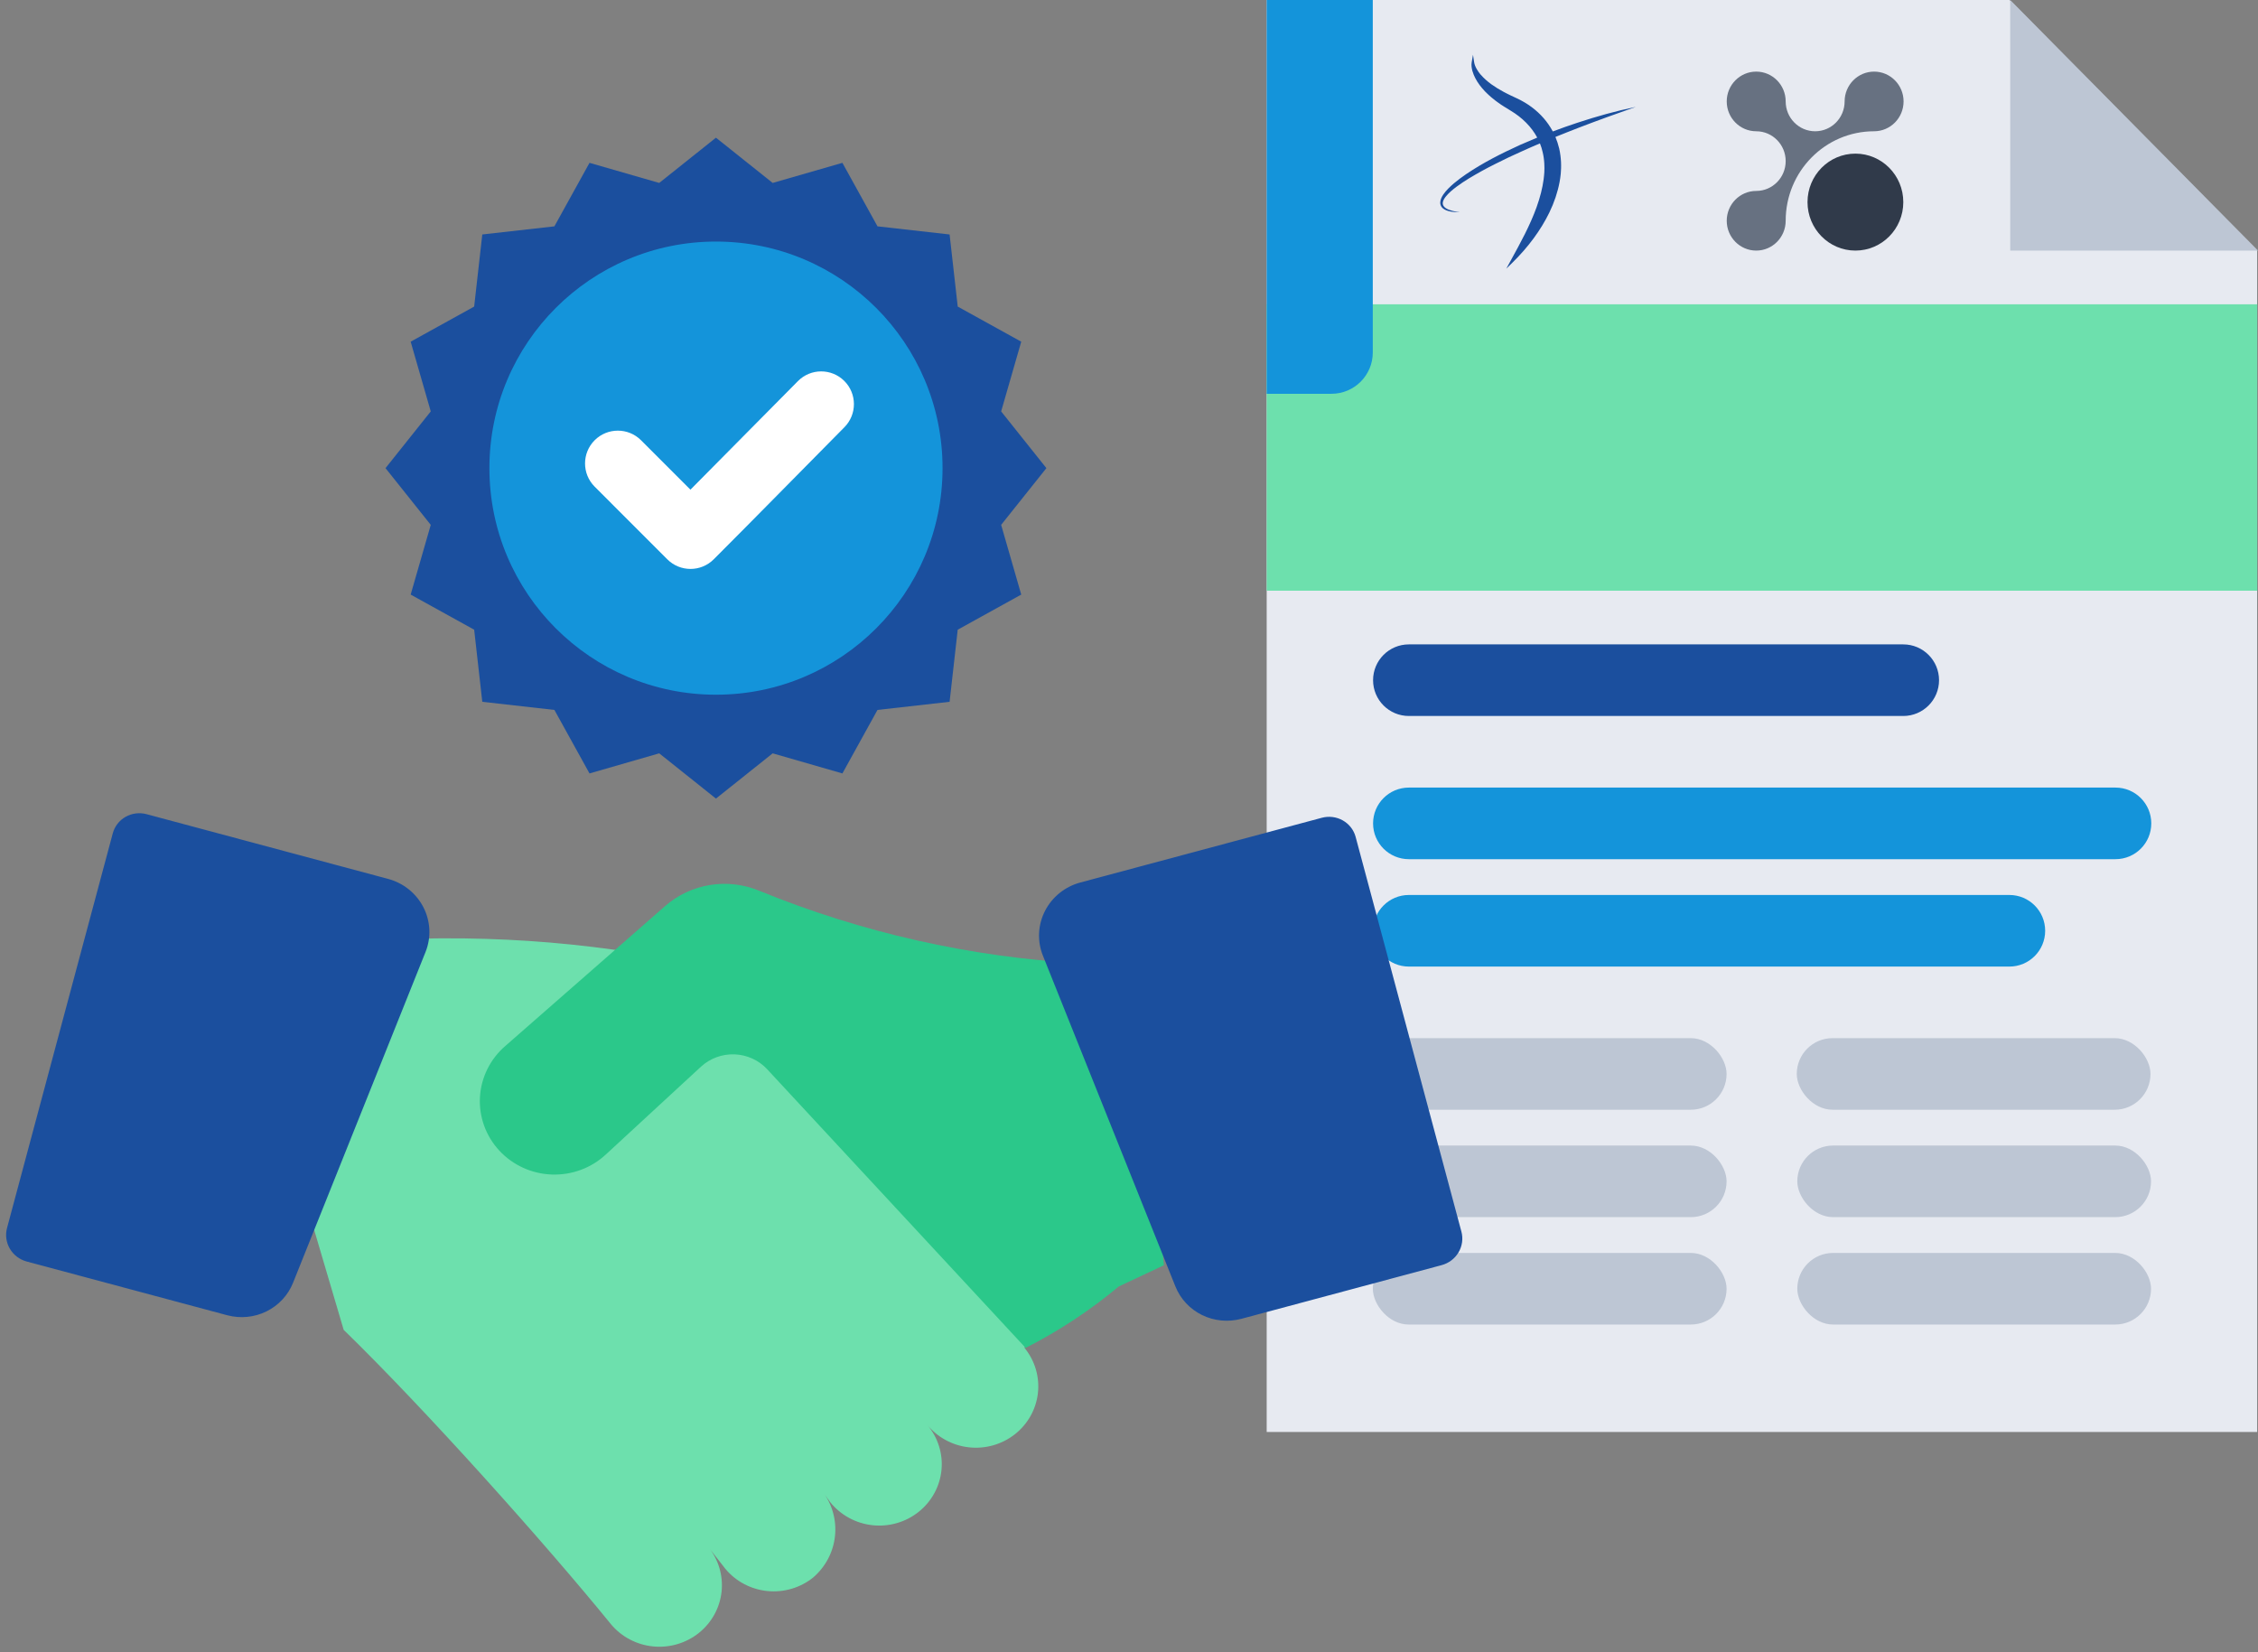
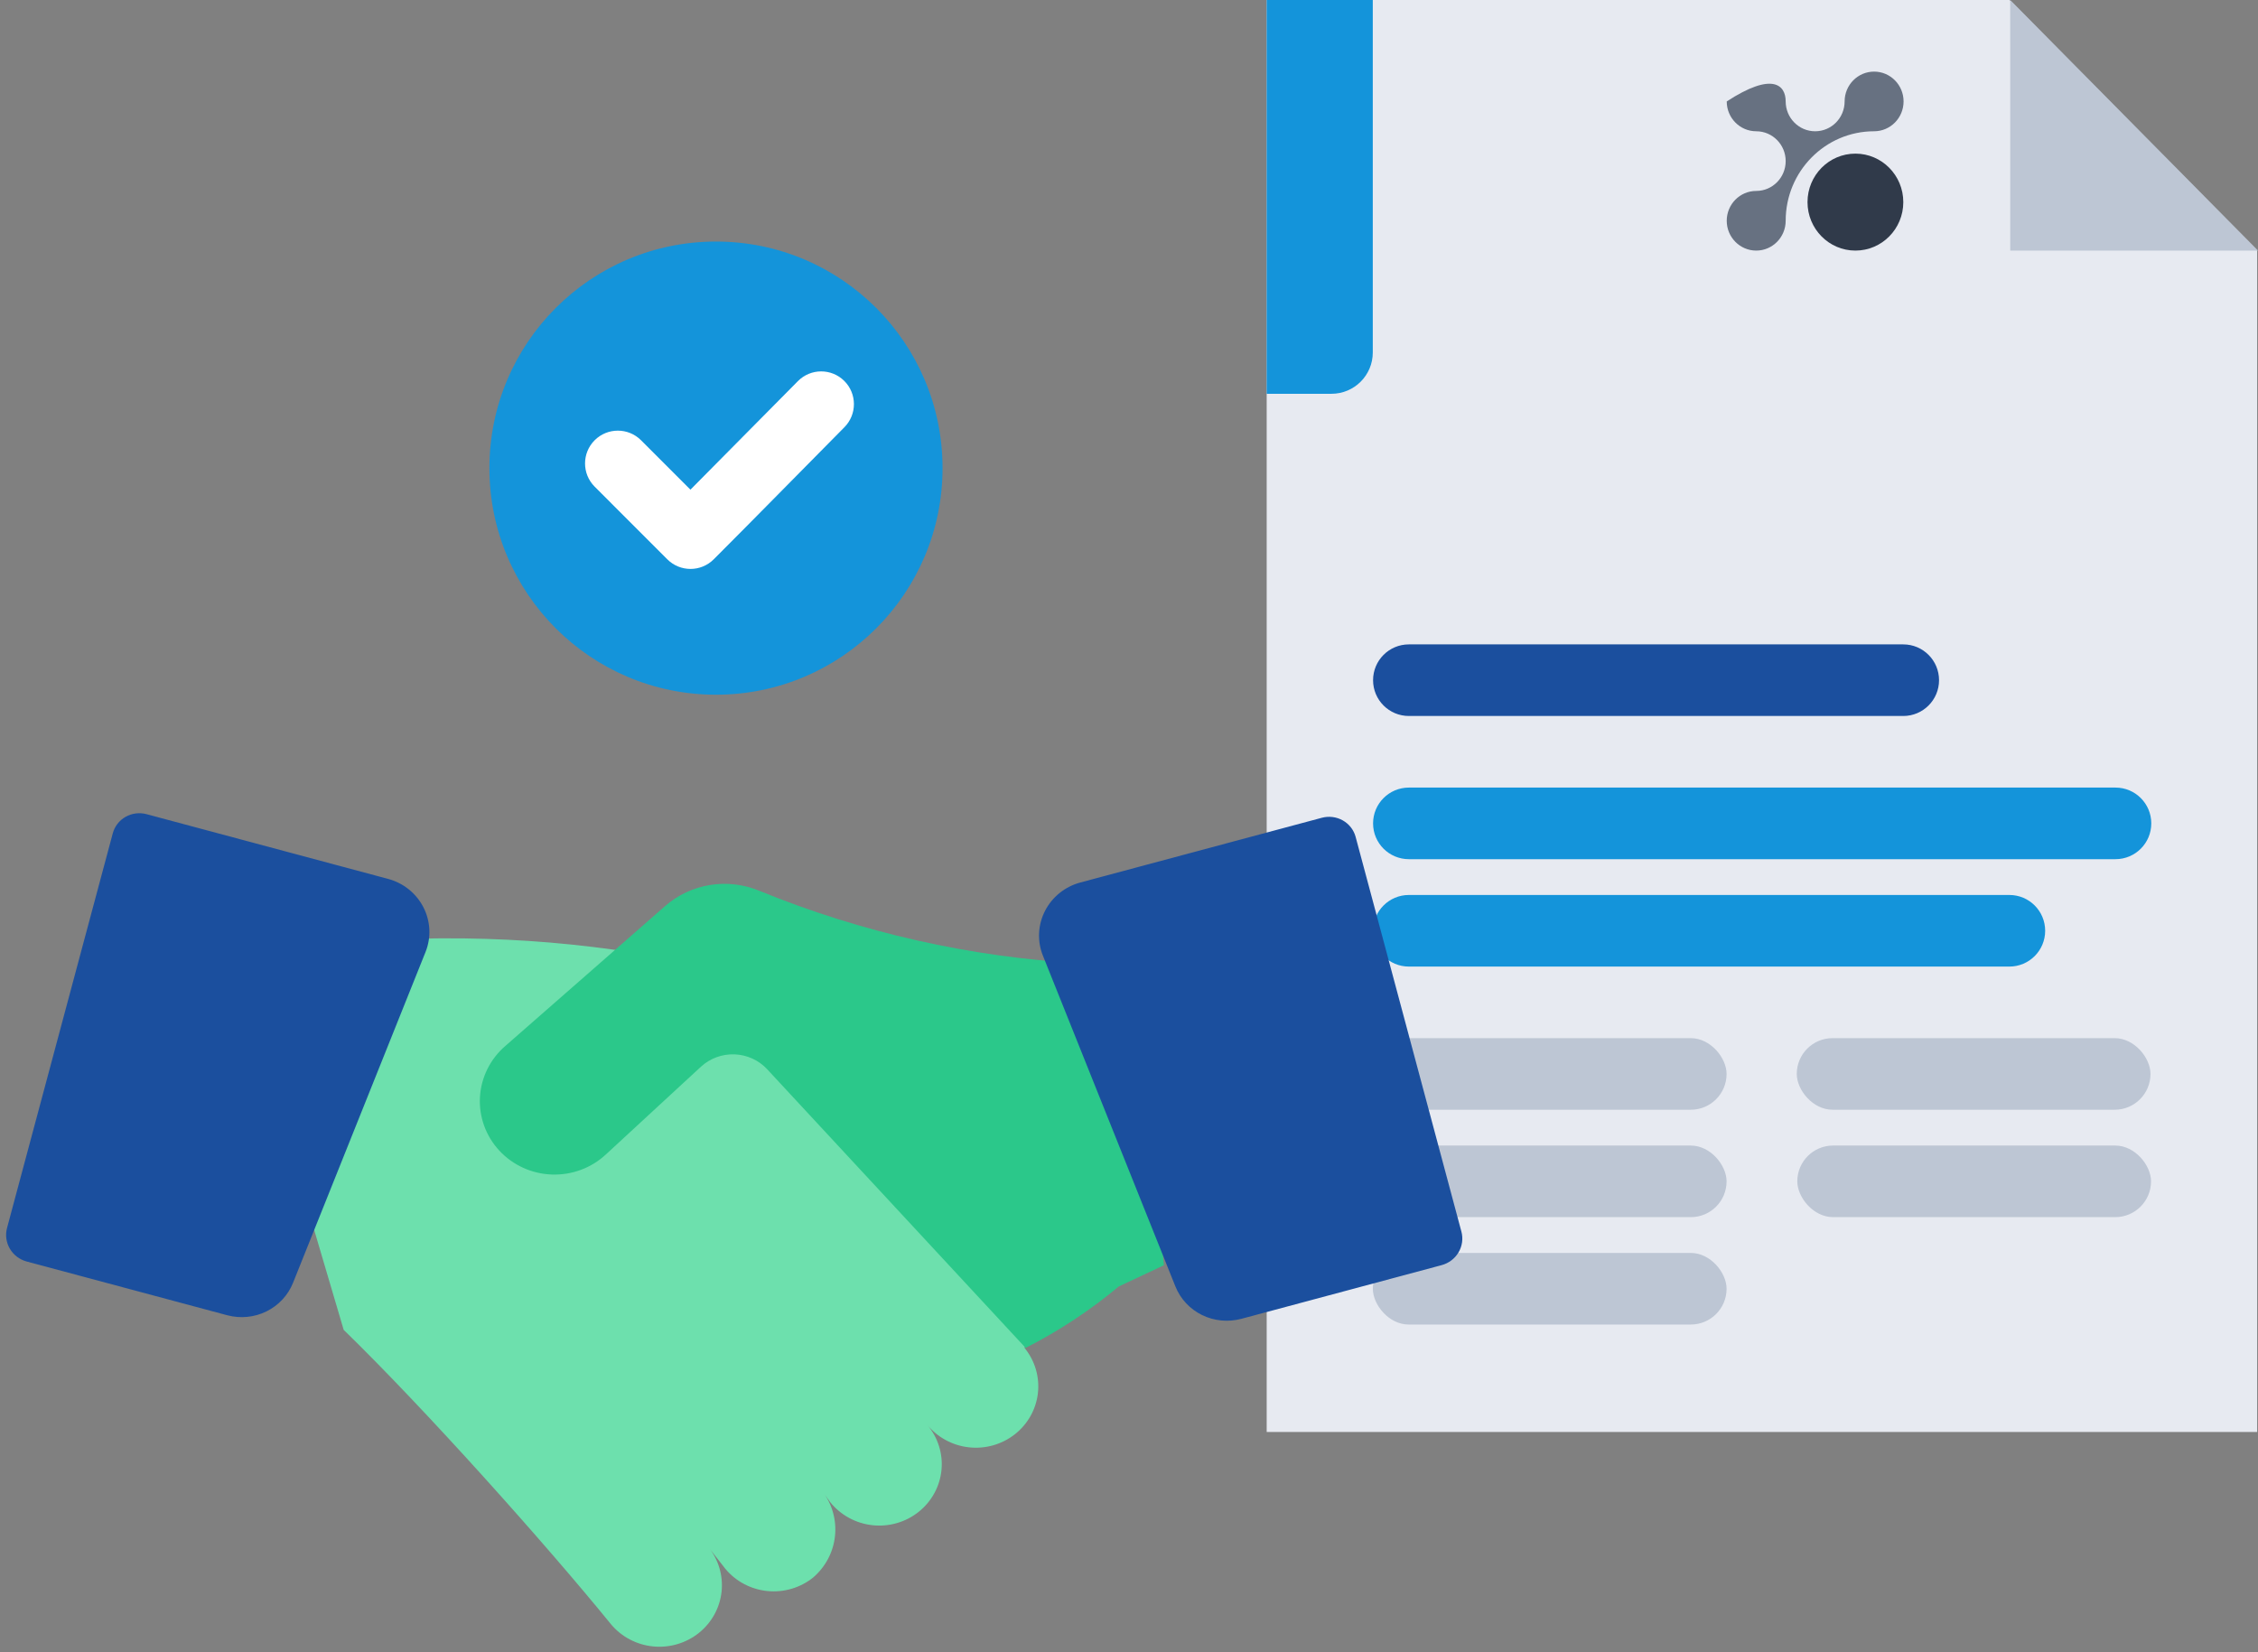
<svg xmlns="http://www.w3.org/2000/svg" width="164" height="120" viewBox="0 0 164 120" fill="none">
  <rect x="0" y="0" width="164" height="120" fill="#808080" stroke="none" />
  <path d="M92 0L145.953 0L163.938 18.2V104H92V0Z" fill="#E7EAF1" />
-   <rect x="92" y="22.101" width="71.938" height="20.8" fill="#6DE0AD" />
  <path fill-rule="evenodd" clip-rule="evenodd" d="M146.003 0C146.004 1.926 146.006 18.2 146.006 18.2H164.003L146.003 0Z" fill="#BDC6D4" />
  <path d="M99.727 67.6C99.727 66.165 100.891 65.001 102.327 65.001H145.942C147.378 65.001 148.542 66.165 148.542 67.6C148.542 69.036 147.378 70.201 145.942 70.201H102.327C100.891 70.201 99.727 69.036 99.727 67.6Z" fill="#1494DA" />
  <path d="M99.727 59.801C99.727 58.365 100.891 57.201 102.327 57.201H153.649C155.085 57.201 156.249 58.365 156.249 59.801C156.249 61.237 155.085 62.401 153.649 62.401H102.327C100.891 62.401 99.727 61.237 99.727 59.801Z" fill="#1494DA" />
  <path d="M99.727 49.401C99.727 47.965 100.891 46.801 102.327 46.801H138.234C139.67 46.801 140.834 47.965 140.834 49.401C140.834 50.837 139.67 52.001 138.234 52.001H102.327C100.891 52.001 99.727 50.837 99.727 49.401Z" fill="#1B4F9E" />
  <rect x="99.711" y="90.999" width="25.692" height="5.2" rx="2.6" fill="#BDC6D4" />
  <rect x="99.711" y="83.2" width="25.692" height="5.2" rx="2.6" fill="#BDC6D4" />
  <rect x="99.711" y="75.399" width="25.692" height="5.2" rx="2.6" fill="#BDC6D4" />
-   <rect x="130.539" y="90.999" width="25.692" height="5.2" rx="2.6" fill="#BDC6D4" />
  <rect x="130.539" y="83.199" width="25.692" height="5.2" rx="2.6" fill="#BDC6D4" />
  <rect x="130.5" y="75.399" width="25.692" height="5.2" rx="2.6" fill="#BDC6D4" />
-   <path d="M118.808 7.764C117.362 8.06 115.939 8.461 114.537 8.925C113.947 9.116 113.364 9.329 112.782 9.547C112.589 9.192 112.366 8.867 112.116 8.583C111.598 7.988 110.946 7.504 110.18 7.146L109.682 6.912C109.58 6.868 109.484 6.817 109.382 6.763C109.325 6.732 109.268 6.702 109.213 6.674C108.906 6.512 108.606 6.326 108.319 6.122C108.027 5.911 107.768 5.677 107.547 5.426C107.421 5.287 107.322 5.128 107.25 5.008C107.15 4.83 107.093 4.678 107.07 4.531L106.984 3.979L106.889 4.529C106.854 4.734 106.89 4.94 106.936 5.137C107 5.352 107.073 5.533 107.159 5.69C107.329 6.014 107.559 6.326 107.859 6.641C107.904 6.691 107.952 6.735 108 6.78C108.024 6.802 108.048 6.824 108.074 6.849C108.097 6.87 108.12 6.892 108.142 6.914C108.192 6.961 108.241 7.007 108.292 7.048C108.332 7.08 108.371 7.112 108.411 7.145C108.52 7.235 108.632 7.328 108.75 7.408L108.843 7.474C108.967 7.564 109.096 7.656 109.229 7.734L109.708 8.03C110.572 8.545 111.236 9.221 111.65 9.993C111.232 10.165 110.817 10.342 110.404 10.525C109.059 11.139 107.731 11.806 106.497 12.641C106.19 12.852 105.887 13.071 105.601 13.314C105.317 13.56 105.039 13.818 104.819 14.14C104.714 14.302 104.616 14.486 104.606 14.703C104.601 14.811 104.633 14.924 104.693 15.014C104.753 15.105 104.837 15.17 104.923 15.218C105.097 15.313 105.284 15.355 105.468 15.382C105.653 15.406 105.838 15.414 106.022 15.412C105.84 15.39 105.658 15.358 105.482 15.312C105.307 15.266 105.133 15.205 104.993 15.107C104.851 15.009 104.767 14.867 104.79 14.715C104.81 14.562 104.901 14.411 105.008 14.277C105.226 14.005 105.507 13.773 105.795 13.558C106.086 13.344 106.388 13.142 106.699 12.953C107.322 12.578 107.962 12.225 108.617 11.9C109.269 11.57 109.93 11.256 110.6 10.96C111.013 10.772 111.429 10.592 111.847 10.415C111.932 10.625 111.999 10.842 112.047 11.063C112.079 11.186 112.099 11.31 112.12 11.442L112.146 11.658C112.157 11.779 112.169 11.904 112.168 12.033C112.176 12.15 112.172 12.267 112.168 12.392C112.167 12.438 112.165 12.484 112.164 12.527C112.161 12.579 112.156 12.631 112.151 12.683L112.142 12.779C112.135 12.862 112.128 12.945 112.114 13.03C112.031 13.657 111.864 14.316 111.604 15.045C111.129 16.367 110.449 17.607 109.728 18.92L109.403 19.512L109.846 19.078C110.999 17.947 111.902 16.721 112.53 15.437C112.885 14.703 113.136 13.955 113.274 13.217C113.294 13.127 113.31 13.029 113.323 12.915L113.335 12.816C113.344 12.75 113.352 12.684 113.359 12.614L113.367 12.48C113.378 12.327 113.388 12.168 113.384 12.011C113.387 11.846 113.373 11.68 113.36 11.519L113.336 11.3C113.312 11.13 113.287 10.954 113.244 10.782C113.173 10.487 113.081 10.208 112.971 9.946C113.532 9.716 114.098 9.498 114.663 9.276C116.033 8.749 117.416 8.252 118.808 7.764Z" fill="#1B4F9E" />
-   <path d="M127.555 9.534C126.373 9.534 125.414 8.564 125.414 7.367C125.414 6.171 126.373 5.201 127.555 5.201C128.737 5.201 129.695 6.171 129.695 7.367C129.695 8.564 130.654 9.534 131.836 9.534C133.018 9.534 133.976 8.564 133.976 7.368C133.976 6.171 134.935 5.201 136.117 5.201C137.299 5.201 138.258 6.171 138.258 7.367C138.258 8.564 137.299 9.534 136.117 9.534C132.57 9.534 129.695 12.445 129.695 16.034C129.695 17.23 128.737 18.2 127.555 18.2C126.373 18.2 125.414 17.23 125.414 16.034C125.414 14.838 126.373 13.867 127.555 13.867C128.737 13.867 129.695 12.897 129.695 11.701C129.695 10.504 128.737 9.534 127.555 9.534Z" fill="#677181" />
+   <path d="M127.555 9.534C126.373 9.534 125.414 8.564 125.414 7.367C128.737 5.201 129.695 6.171 129.695 7.367C129.695 8.564 130.654 9.534 131.836 9.534C133.018 9.534 133.976 8.564 133.976 7.368C133.976 6.171 134.935 5.201 136.117 5.201C137.299 5.201 138.258 6.171 138.258 7.367C138.258 8.564 137.299 9.534 136.117 9.534C132.57 9.534 129.695 12.445 129.695 16.034C129.695 17.23 128.737 18.2 127.555 18.2C126.373 18.2 125.414 17.23 125.414 16.034C125.414 14.838 126.373 13.867 127.555 13.867C128.737 13.867 129.695 12.897 129.695 11.701C129.695 10.504 128.737 9.534 127.555 9.534Z" fill="#677181" />
  <path d="M131.281 14.679C131.281 12.734 132.838 11.158 134.76 11.158C136.681 11.159 138.238 12.734 138.238 14.679C138.238 16.624 136.681 18.2 134.76 18.2C132.838 18.2 131.281 16.624 131.281 14.679Z" fill="#303A4A" />
  <path d="M92 0L99.706 0V25.6C99.706 27.257 98.363 28.6 96.706 28.6H92V0Z" fill="#1494DA" />
  <path d="M74.421 97.908C75.172 98.831 75.518 100.01 75.384 101.184C75.25 102.359 74.647 103.433 73.708 104.171C72.768 104.908 71.569 105.249 70.374 105.117C69.179 104.986 68.086 104.393 67.335 103.469C67.724 103.923 68.016 104.447 68.195 105.013C68.375 105.578 68.438 106.173 68.381 106.763C68.324 107.353 68.148 107.925 67.863 108.447C67.578 108.97 67.191 109.431 66.723 109.804C66.255 110.177 65.716 110.455 65.137 110.621C64.559 110.788 63.953 110.839 63.354 110.772C62.755 110.706 62.176 110.523 61.65 110.233C61.123 109.944 60.661 109.555 60.29 109.089L59.726 108.297C60.441 109.233 60.769 110.399 60.646 111.562C60.523 112.726 59.957 113.8 59.062 114.571C58.601 114.942 58.07 115.219 57.5 115.388C56.929 115.557 56.331 115.613 55.738 115.555C55.145 115.496 54.57 115.323 54.046 115.045C53.521 114.768 53.057 114.392 52.681 113.938L51.413 112.314C52.174 113.232 52.532 114.41 52.41 115.588C52.288 116.767 51.694 117.849 50.76 118.597C49.825 119.345 48.627 119.697 47.428 119.577C46.229 119.457 45.128 118.873 44.367 117.955C39.617 112.116 30.88 102.342 24.962 96.586L20.07 80.021L27.76 68.502C29.21 68.262 30.678 68.144 32.148 68.15C36.324 68.126 40.495 68.403 44.629 68.981L50.265 70.128L74.421 93.871V97.908Z" fill="#6DE0AD" />
  <path d="M10.648 59.133L28.197 63.836C28.745 63.983 29.256 64.243 29.696 64.598C30.136 64.953 30.496 65.395 30.753 65.895C31.009 66.394 31.155 66.941 31.183 67.499C31.21 68.057 31.117 68.613 30.911 69.131L21.279 93.179C20.916 94.078 20.231 94.813 19.353 95.245C18.474 95.678 17.463 95.778 16.509 95.526L1.942 91.623C1.426 91.485 0.986 91.151 0.717 90.695C0.448 90.239 0.374 89.698 0.51 89.191L8.191 60.523C8.327 60.016 8.662 59.585 9.123 59.324C9.583 59.064 10.132 58.995 10.648 59.133ZM10.648 59.133L28.197 63.836C28.745 63.983 29.256 64.243 29.696 64.598C30.136 64.953 30.496 65.395 30.753 65.895C31.009 66.394 31.155 66.941 31.183 67.499C31.21 68.057 31.117 68.613 30.911 69.131L21.279 93.179C20.916 94.078 20.231 94.813 19.353 95.245C18.474 95.678 17.463 95.778 16.509 95.526L1.942 91.623C1.426 91.485 0.986 91.151 0.717 90.695C0.448 90.239 0.374 89.698 0.51 89.191L8.191 60.523C8.327 60.016 8.662 59.585 9.123 59.324C9.583 59.064 10.132 58.995 10.648 59.133Z" fill="#1B4F9E" />
  <path d="M78.496 69.966C70.474 69.514 62.586 67.735 55.166 64.703C54.033 64.228 52.785 64.08 51.57 64.276C50.354 64.472 49.22 65.004 48.301 65.811L36.707 75.963C36.163 76.43 35.72 76.999 35.403 77.636C35.086 78.274 34.901 78.967 34.86 79.675C34.819 80.384 34.923 81.093 35.164 81.762C35.406 82.43 35.781 83.045 36.268 83.569C36.754 84.093 37.342 84.517 37.998 84.815C38.653 85.113 39.362 85.279 40.083 85.304C40.805 85.329 41.524 85.212 42.199 84.961C42.874 84.709 43.491 84.327 44.014 83.838L50.918 77.467C51.244 77.168 51.627 76.936 52.044 76.783C52.462 76.63 52.906 76.56 53.352 76.576C53.797 76.593 54.234 76.696 54.639 76.879C55.044 77.062 55.407 77.323 55.709 77.645L74.43 97.829C74.451 97.85 74.465 97.878 74.47 97.908C76.897 96.675 79.173 95.175 81.254 93.436L84.535 91.893L82.522 70.128L78.496 69.966Z" fill="#2BC88A" />
  <path d="M96.005 59.394L78.455 64.097C77.907 64.245 77.397 64.504 76.956 64.859C76.516 65.214 76.156 65.656 75.9 66.156C75.644 66.656 75.497 67.203 75.47 67.76C75.442 68.318 75.535 68.874 75.741 69.392L85.373 93.44C85.736 94.34 86.421 95.075 87.3 95.507C88.178 95.939 89.189 96.039 90.143 95.788L104.71 91.884C105.226 91.746 105.667 91.412 105.935 90.956C106.204 90.5 106.279 89.959 106.143 89.452L98.461 60.785C98.326 60.278 97.99 59.846 97.53 59.586C97.069 59.325 96.52 59.256 96.005 59.394ZM96.005 59.394L78.455 64.097C77.907 64.245 77.397 64.504 76.956 64.859C76.516 65.214 76.156 65.656 75.9 66.156C75.644 66.656 75.497 67.203 75.47 67.76C75.442 68.318 75.535 68.874 75.741 69.392L85.373 93.44C85.736 94.34 86.421 95.075 87.3 95.507C88.178 95.939 89.189 96.039 90.143 95.788L104.71 91.884C105.226 91.746 105.667 91.412 105.935 90.956C106.204 90.5 106.279 89.959 106.143 89.452L98.461 60.785C98.326 60.278 97.99 59.846 97.53 59.586C97.069 59.325 96.52 59.256 96.005 59.394Z" fill="#1B4F9E" />
-   <path d="M52 10L56.12 13.286L61.184 11.827L63.733 16.439L68.97 17.029L69.56 22.266L74.173 24.816L72.714 29.88L76 34L72.714 38.12L74.173 43.184L69.56 45.734L68.97 50.971L63.733 51.561L61.184 56.173L56.12 54.714L52 58L47.88 54.714L42.816 56.173L40.266 51.561L35.029 50.971L34.439 45.734L29.827 43.184L31.286 38.12L28 34L31.286 29.88L29.827 24.816L34.439 22.266L35.029 17.029L40.266 16.439L42.816 11.827L47.88 13.286L52 10Z" fill="#1B4F9E" />
  <ellipse cx="52.002" cy="34" rx="16.456" ry="16.456" fill="#1494DA" />
  <path fill-rule="evenodd" clip-rule="evenodd" d="M50.147 35.564L57.956 27.677C58.881 26.743 60.389 26.74 61.32 27.666C62.251 28.592 62.254 30.096 61.33 31.028C58.164 34.224 55.018 37.441 51.837 40.623C50.907 41.553 49.398 41.553 48.468 40.623L43.19 35.344C42.26 34.414 42.26 32.906 43.19 31.975C44.12 31.045 45.629 31.045 46.559 31.975L50.147 35.564Z" fill="white" />
</svg>